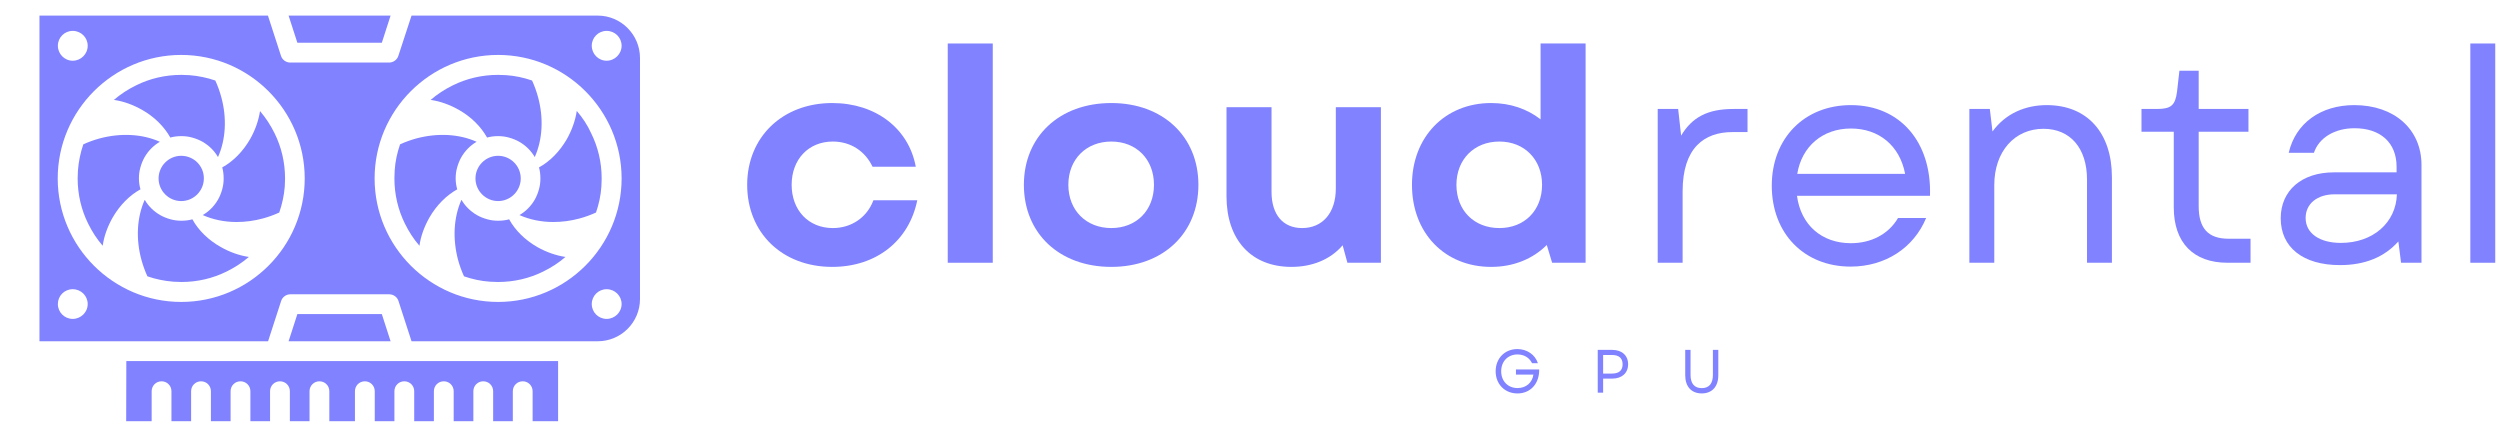
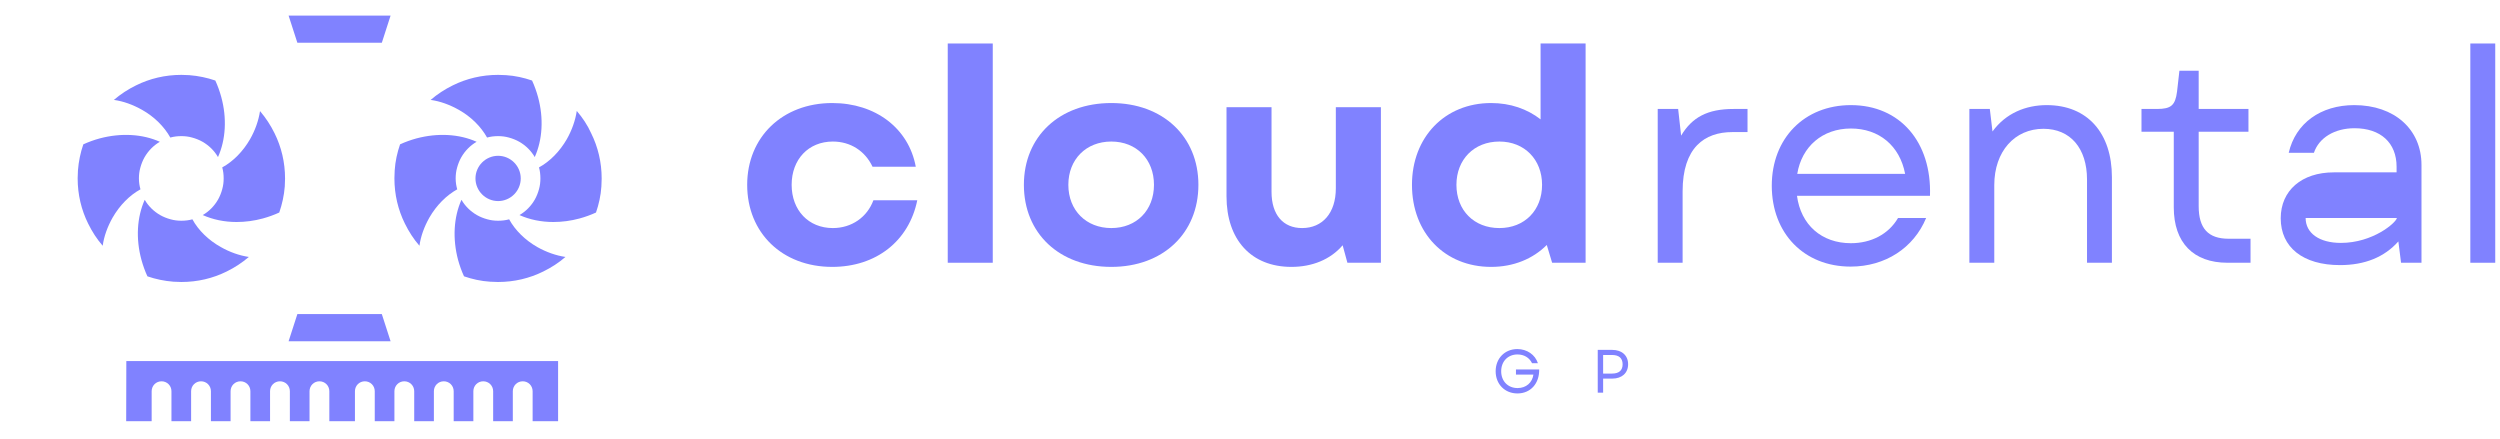
<svg xmlns="http://www.w3.org/2000/svg" width="222" height="39" viewBox="0 0 222 39" fill="none">
  <g clip-path="url(#clip0_9213_1019)">
    <path d="M33.906 27.892L34.684 30.304H25.627L26.406 27.892H33.906Z" fill="#8082FF" />
    <path d="M33.906 3.797L34.684 1.385L25.627 1.385L26.406 3.797L33.906 3.797Z" fill="#8082FF" />
-     <path d="M35.388 26.736L36.544 30.304H53.076C55.149 30.304 56.832 28.621 56.832 26.548V5.154C56.832 3.081 55.149 1.385 53.076 1.385L36.544 1.385L35.376 4.953C35.263 5.317 34.923 5.556 34.546 5.556H25.778C25.401 5.556 25.062 5.317 24.949 4.953L23.793 1.385L3.505 1.385V30.304H23.805L24.961 26.736C25.074 26.372 25.413 26.133 25.79 26.133L34.559 26.133C34.936 26.133 35.275 26.372 35.388 26.736ZM55.199 27C55.199 27.729 54.596 28.319 53.867 28.319C53.139 28.319 52.548 27.729 52.548 27C52.548 26.271 53.139 25.681 53.867 25.681C54.609 25.681 55.199 26.271 55.199 27ZM53.867 2.742C54.609 2.742 55.199 3.332 55.199 4.061C55.199 4.79 54.596 5.393 53.867 5.393C53.139 5.393 52.548 4.79 52.548 4.061C52.548 3.332 53.139 2.742 53.867 2.742ZM5.138 4.061C5.138 3.332 5.728 2.742 6.457 2.742C7.198 2.742 7.788 3.332 7.788 4.061C7.788 4.802 7.185 5.393 6.457 5.393C5.728 5.393 5.138 4.79 5.138 4.061ZM6.457 28.319C5.728 28.319 5.138 27.729 5.138 27C5.138 26.271 5.716 25.681 6.457 25.681C7.198 25.681 7.788 26.271 7.788 27C7.788 27.729 7.185 28.319 6.457 28.319ZM16.092 26.812C10.05 26.812 5.125 21.887 5.125 15.845C5.125 9.802 10.05 4.878 16.092 4.878C22.135 4.878 27.059 9.802 27.059 15.845C27.059 21.887 22.147 26.812 16.092 26.812ZM33.265 15.845C33.265 9.802 38.19 4.878 44.232 4.878C50.275 4.878 55.199 9.802 55.199 15.845C55.199 21.887 50.275 26.812 44.232 26.812C38.19 26.812 33.265 21.887 33.265 15.845Z" fill="#8082FF" />
    <path d="M47.297 34.739V37.402H49.559V32.063H31.506H29.27H11.218L11.205 37.402H13.467V34.739C13.467 34.249 13.856 33.859 14.346 33.859C14.836 33.859 15.225 34.249 15.225 34.739V37.402H16.971V34.739C16.971 34.249 17.361 33.859 17.851 33.859C18.341 33.859 18.73 34.249 18.73 34.739V37.402H20.476V34.739C20.476 34.249 20.866 33.859 21.356 33.859C21.846 33.859 22.235 34.249 22.235 34.739V37.402H23.981V34.739C23.981 34.249 24.371 33.859 24.861 33.859C25.351 33.859 25.74 34.249 25.74 34.739V37.402H27.486V34.739C27.486 34.249 27.876 33.859 28.366 33.859C28.856 33.859 29.245 34.249 29.245 34.739V37.402H29.258H31.506H31.519V34.739C31.519 34.249 31.908 33.859 32.398 33.859C32.888 33.859 33.278 34.249 33.278 34.739V37.402H35.024V34.739C35.024 34.249 35.413 33.859 35.903 33.859C36.393 33.859 36.782 34.249 36.782 34.739V37.402H38.529V34.739C38.529 34.249 38.918 33.859 39.408 33.859C39.898 33.859 40.287 34.249 40.287 34.739V37.402H42.034V34.739C42.034 34.249 42.423 33.859 42.913 33.859C43.403 33.859 43.792 34.249 43.792 34.739V37.402H45.538V34.739C45.538 34.249 45.928 33.859 46.418 33.859C46.908 33.859 47.297 34.249 47.297 34.739Z" fill="#8082FF" />
    <path d="M51.217 9.852C51.091 10.694 50.79 11.548 50.337 12.352C49.709 13.445 48.83 14.337 47.863 14.865C47.951 15.179 47.988 15.505 47.988 15.845C47.988 16.171 47.951 16.485 47.863 16.799C47.775 17.126 47.649 17.44 47.486 17.729C47.159 18.294 46.694 18.772 46.129 19.098C47.021 19.5 48.051 19.714 49.131 19.714C49.898 19.714 50.689 19.613 51.468 19.4C51.971 19.262 52.461 19.086 52.925 18.872C53.176 18.143 53.352 17.365 53.403 16.561C53.415 16.334 53.428 16.096 53.428 15.857C53.428 14.412 53.101 13.056 52.498 11.837C52.172 11.108 51.732 10.455 51.217 9.852Z" fill="#8082FF" />
    <path d="M40.463 15.845C40.463 15.518 40.501 15.204 40.589 14.89C40.677 14.563 40.803 14.249 40.966 13.96C41.292 13.395 41.757 12.918 42.323 12.591C40.79 11.9 38.88 11.787 36.983 12.29C36.481 12.428 35.991 12.604 35.526 12.817C35.275 13.546 35.099 14.325 35.049 15.129C35.036 15.355 35.024 15.593 35.024 15.832C35.024 17.277 35.35 18.634 35.953 19.852C36.305 20.568 36.732 21.234 37.247 21.824C37.36 20.983 37.675 20.128 38.127 19.325C38.755 18.232 39.634 17.352 40.602 16.812C40.514 16.511 40.463 16.184 40.463 15.845Z" fill="#8082FF" />
    <path d="M45.212 19.475C44.898 19.563 44.571 19.601 44.232 19.601C43.906 19.601 43.592 19.563 43.277 19.475C42.951 19.387 42.637 19.262 42.348 19.098C41.782 18.772 41.305 18.307 40.978 17.742C40.288 19.287 40.175 21.196 40.677 23.081C40.815 23.583 40.991 24.073 41.205 24.538C41.933 24.789 42.712 24.965 43.516 25.015C43.742 25.028 43.981 25.041 44.22 25.041C45.664 25.041 47.021 24.714 48.24 24.111C48.956 23.759 49.621 23.332 50.212 22.817C49.37 22.691 48.516 22.39 47.712 21.938C46.632 21.322 45.74 20.443 45.212 19.475Z" fill="#8082FF" />
    <path d="M43.252 12.214C43.566 12.126 43.893 12.088 44.232 12.088C44.559 12.088 44.873 12.126 45.187 12.214C45.513 12.302 45.827 12.428 46.116 12.591C46.682 12.918 47.159 13.382 47.486 13.948C48.177 12.402 48.29 10.493 47.775 8.609C47.636 8.106 47.461 7.616 47.247 7.151C46.518 6.9 45.739 6.724 44.935 6.674C44.709 6.661 44.471 6.649 44.232 6.649C42.787 6.649 41.431 6.976 40.212 7.579C39.496 7.93 38.843 8.357 38.24 8.872C39.081 8.986 39.936 9.3 40.74 9.752C41.833 10.367 42.712 11.247 43.252 12.214Z" fill="#8082FF" />
    <path d="M44.232 13.835C43.127 13.835 42.222 14.739 42.222 15.845C42.222 16.95 43.127 17.855 44.232 17.855C45.337 17.855 46.242 16.95 46.242 15.845C46.242 14.739 45.337 13.835 44.232 13.835Z" fill="#8082FF" />
    <path d="M22.21 12.352C21.582 13.445 20.703 14.337 19.735 14.865C19.823 15.179 19.861 15.505 19.861 15.845C19.861 16.171 19.823 16.485 19.735 16.799C19.647 17.126 19.522 17.44 19.358 17.729C19.032 18.294 18.567 18.772 18.002 19.098C18.906 19.5 19.924 19.714 21.004 19.714C21.77 19.714 22.562 19.613 23.341 19.4C23.843 19.262 24.333 19.086 24.798 18.872C25.049 18.144 25.225 17.365 25.288 16.561C25.3 16.322 25.313 16.096 25.313 15.857C25.313 14.413 24.986 13.056 24.383 11.837C24.032 11.121 23.605 10.468 23.089 9.865C22.964 10.694 22.662 11.561 22.21 12.352Z" fill="#8082FF" />
    <path d="M12.336 15.845C12.336 15.518 12.374 15.204 12.462 14.89C12.55 14.563 12.675 14.249 12.838 13.96C13.165 13.395 13.63 12.918 14.195 12.591C12.663 11.9 10.753 11.787 8.856 12.29C8.354 12.428 7.864 12.604 7.399 12.817C7.148 13.546 6.984 14.325 6.922 15.129C6.909 15.355 6.896 15.593 6.896 15.832C6.896 17.277 7.223 18.634 7.826 19.852C8.178 20.568 8.605 21.234 9.12 21.824C9.233 20.983 9.547 20.128 9.999 19.325C10.627 18.232 11.507 17.34 12.474 16.812C12.386 16.511 12.336 16.184 12.336 15.845Z" fill="#8082FF" />
    <path d="M17.085 19.475C16.77 19.563 16.444 19.601 16.105 19.601C15.778 19.601 15.464 19.563 15.15 19.475C14.823 19.387 14.509 19.262 14.22 19.098C13.655 18.772 13.178 18.307 12.851 17.742C12.16 19.287 12.047 21.196 12.562 23.081C12.7 23.583 12.876 24.073 13.09 24.538C13.818 24.789 14.597 24.953 15.401 25.015C15.627 25.028 15.866 25.041 16.105 25.041C17.549 25.041 18.906 24.714 20.125 24.111C20.841 23.759 21.494 23.332 22.097 22.817C21.255 22.691 20.401 22.39 19.61 21.938C18.504 21.322 17.612 20.443 17.085 19.475Z" fill="#8082FF" />
    <path d="M15.125 12.214C15.439 12.126 15.765 12.088 16.105 12.088C16.431 12.088 16.758 12.126 17.059 12.214C17.386 12.302 17.7 12.428 17.989 12.591C18.554 12.918 19.032 13.382 19.358 13.948C20.049 12.402 20.162 10.493 19.647 8.609C19.509 8.106 19.333 7.616 19.12 7.151C18.391 6.9 17.612 6.737 16.808 6.674C16.582 6.661 16.343 6.649 16.105 6.649C14.66 6.649 13.303 6.976 12.085 7.579C11.369 7.93 10.715 8.357 10.112 8.872C10.954 8.986 11.808 9.3 12.612 9.752C13.705 10.367 14.585 11.247 15.125 12.214Z" fill="#8082FF" />
-     <path d="M16.092 13.835C14.987 13.835 14.082 14.739 14.082 15.845C14.082 16.95 14.987 17.855 16.092 17.855C17.198 17.855 18.102 16.95 18.102 15.845C18.115 14.739 17.21 13.835 16.092 13.835Z" fill="#8082FF" />
  </g>
  <path d="M73.901 23.7C77.795 23.7 80.716 21.412 81.454 17.781H77.56C77.006 19.279 75.637 20.252 73.954 20.252C71.797 20.252 70.298 18.674 70.298 16.412C70.298 14.15 71.797 12.569 73.954 12.569C75.532 12.569 76.822 13.411 77.481 14.806H81.321C80.691 11.387 77.744 9.15 73.901 9.15C69.481 9.15 66.35 12.176 66.35 16.412C66.35 20.674 69.455 23.7 73.901 23.7Z" fill="#8082FF" />
  <path d="M84.159 23.332H88.157V3.862H84.159V23.332Z" fill="#8082FF" />
  <path d="M98.684 23.7C103.262 23.7 106.418 20.727 106.418 16.412C106.418 12.122 103.262 9.15 98.684 9.15C94.077 9.15 90.921 12.122 90.921 16.412C90.921 20.727 94.077 23.7 98.684 23.7ZM94.869 16.412C94.869 14.15 96.447 12.569 98.684 12.569C100.921 12.569 102.473 14.15 102.473 16.412C102.473 18.674 100.921 20.252 98.684 20.252C96.447 20.252 94.869 18.674 94.869 16.412Z" fill="#8082FF" />
  <path d="M114.677 23.7C116.493 23.7 118.125 23.069 119.227 21.78L119.649 23.332H122.624V9.517H118.622V16.729C118.622 18.912 117.44 20.252 115.625 20.252C113.939 20.252 112.912 19.07 112.912 17.043V9.517H108.914V17.439C108.914 21.279 111.097 23.7 114.677 23.7Z" fill="#8082FF" />
  <path d="M132.408 23.7C134.407 23.7 136.118 22.99 137.354 21.754L137.829 23.332H140.801V3.862H136.803V10.598C135.618 9.676 134.119 9.15 132.408 9.15C128.305 9.15 125.383 12.176 125.383 16.412C125.383 20.702 128.305 23.7 132.408 23.7ZM129.331 16.412C129.331 14.175 130.884 12.569 133.146 12.569C135.383 12.569 136.936 14.175 136.936 16.412C136.936 18.674 135.383 20.252 133.146 20.252C130.884 20.252 129.331 18.674 129.331 16.412Z" fill="#8082FF" />
  <path d="M147.205 23.332H149.416V16.992C149.416 13.098 151.362 11.729 153.836 11.729H155.18V9.676H153.941C151.625 9.676 150.259 10.414 149.283 12.043L149.02 9.676H147.205V23.332Z" fill="#8082FF" />
  <path d="M164.333 23.674C167.41 23.674 169.938 22.017 171.041 19.359H168.544C167.701 20.807 166.149 21.596 164.359 21.596C161.754 21.596 159.913 19.964 159.571 17.385H171.383C171.542 12.622 168.728 9.334 164.359 9.334C160.227 9.334 157.334 12.28 157.334 16.491C157.334 20.727 160.202 23.674 164.333 23.674ZM159.596 15.439C159.992 13.018 161.833 11.412 164.359 11.412C166.859 11.412 168.7 12.939 169.175 15.439H159.596Z" fill="#8082FF" />
  <path d="M174.88 23.332H177.092V16.437C177.092 13.44 178.907 11.437 181.458 11.437C183.853 11.437 185.327 13.174 185.327 15.937V23.332H187.538V15.728C187.538 11.834 185.381 9.334 181.75 9.334C179.905 9.334 178.118 10.043 176.933 11.675L176.696 9.676H174.88V23.332Z" fill="#8082FF" />
  <path d="M197.797 23.332H199.847V21.2H197.901C196.086 21.2 195.243 20.281 195.243 18.307V11.7H199.663V9.676H195.243V6.282H193.532L193.323 8.123C193.165 9.359 192.797 9.676 191.533 9.676H190.164V11.7H193.031V18.411C193.031 21.542 194.768 23.332 197.797 23.332Z" fill="#8082FF" />
-   <path d="M207.791 23.541C210.003 23.541 211.739 22.831 212.975 21.437L213.213 23.332H215.028V14.65C215.028 11.491 212.633 9.334 209.056 9.334C206.08 9.334 203.843 10.94 203.238 13.57H205.475C205.922 12.229 207.319 11.387 209.081 11.387C211.397 11.387 212.817 12.676 212.817 14.806V15.306H207.24C204.398 15.306 202.528 16.913 202.528 19.384C202.528 21.963 204.502 23.541 207.791 23.541ZM204.74 19.359C204.74 18.069 205.792 17.255 207.319 17.255H212.845C212.766 19.78 210.713 21.57 207.871 21.57C205.95 21.57 204.74 20.702 204.74 19.359Z" fill="#8082FF" />
+   <path d="M207.791 23.541C210.003 23.541 211.739 22.831 212.975 21.437L213.213 23.332H215.028V14.65C215.028 11.491 212.633 9.334 209.056 9.334C206.08 9.334 203.843 10.94 203.238 13.57H205.475C205.922 12.229 207.319 11.387 209.081 11.387C211.397 11.387 212.817 12.676 212.817 14.806V15.306H207.24C204.398 15.306 202.528 16.913 202.528 19.384C202.528 21.963 204.502 23.541 207.791 23.541ZM204.74 19.359H212.845C212.766 19.78 210.713 21.57 207.871 21.57C205.95 21.57 204.74 20.702 204.74 19.359Z" fill="#8082FF" />
  <path d="M219.365 23.332H221.577V3.862H219.365V23.332Z" fill="#8082FF" />
  <path d="M134.747 34.938C135.916 34.938 136.702 34.054 136.68 32.806H134.617V33.262H136.167C136.068 33.978 135.523 34.46 134.76 34.46C133.907 34.46 133.305 33.849 133.305 32.968C133.305 32.09 133.901 31.475 134.753 31.475C135.34 31.475 135.809 31.764 136.046 32.252H136.566C136.322 31.504 135.606 30.997 134.738 30.997C133.625 30.997 132.814 31.827 132.814 32.968C132.814 34.115 133.629 34.938 134.747 34.938Z" fill="#8082FF" />
  <path d="M141.879 34.869H142.358V33.62H143.166C144.024 33.62 144.576 33.126 144.576 32.343C144.576 31.567 144.024 31.07 143.166 31.07H141.879V34.869ZM142.358 33.173V31.523H143.153C143.768 31.523 144.088 31.808 144.088 32.35C144.088 32.892 143.768 33.173 143.153 33.173H142.358Z" fill="#8082FF" />
-   <path d="M151.115 34.935C152.03 34.935 152.585 34.33 152.585 33.322V31.07H152.106V33.288C152.106 34.064 151.764 34.466 151.115 34.466C150.468 34.466 150.12 34.064 150.12 33.288V31.07H149.648V33.322C149.648 34.33 150.196 34.935 151.115 34.935Z" fill="#8082FF" />
  <defs>
    <clipPath id="clip0_9213_1019">
      <rect width="40.049" height="60.35" fill="white" transform="matrix(0 1 -1 0 60.35 -0.625)" />
    </clipPath>
  </defs>
</svg>